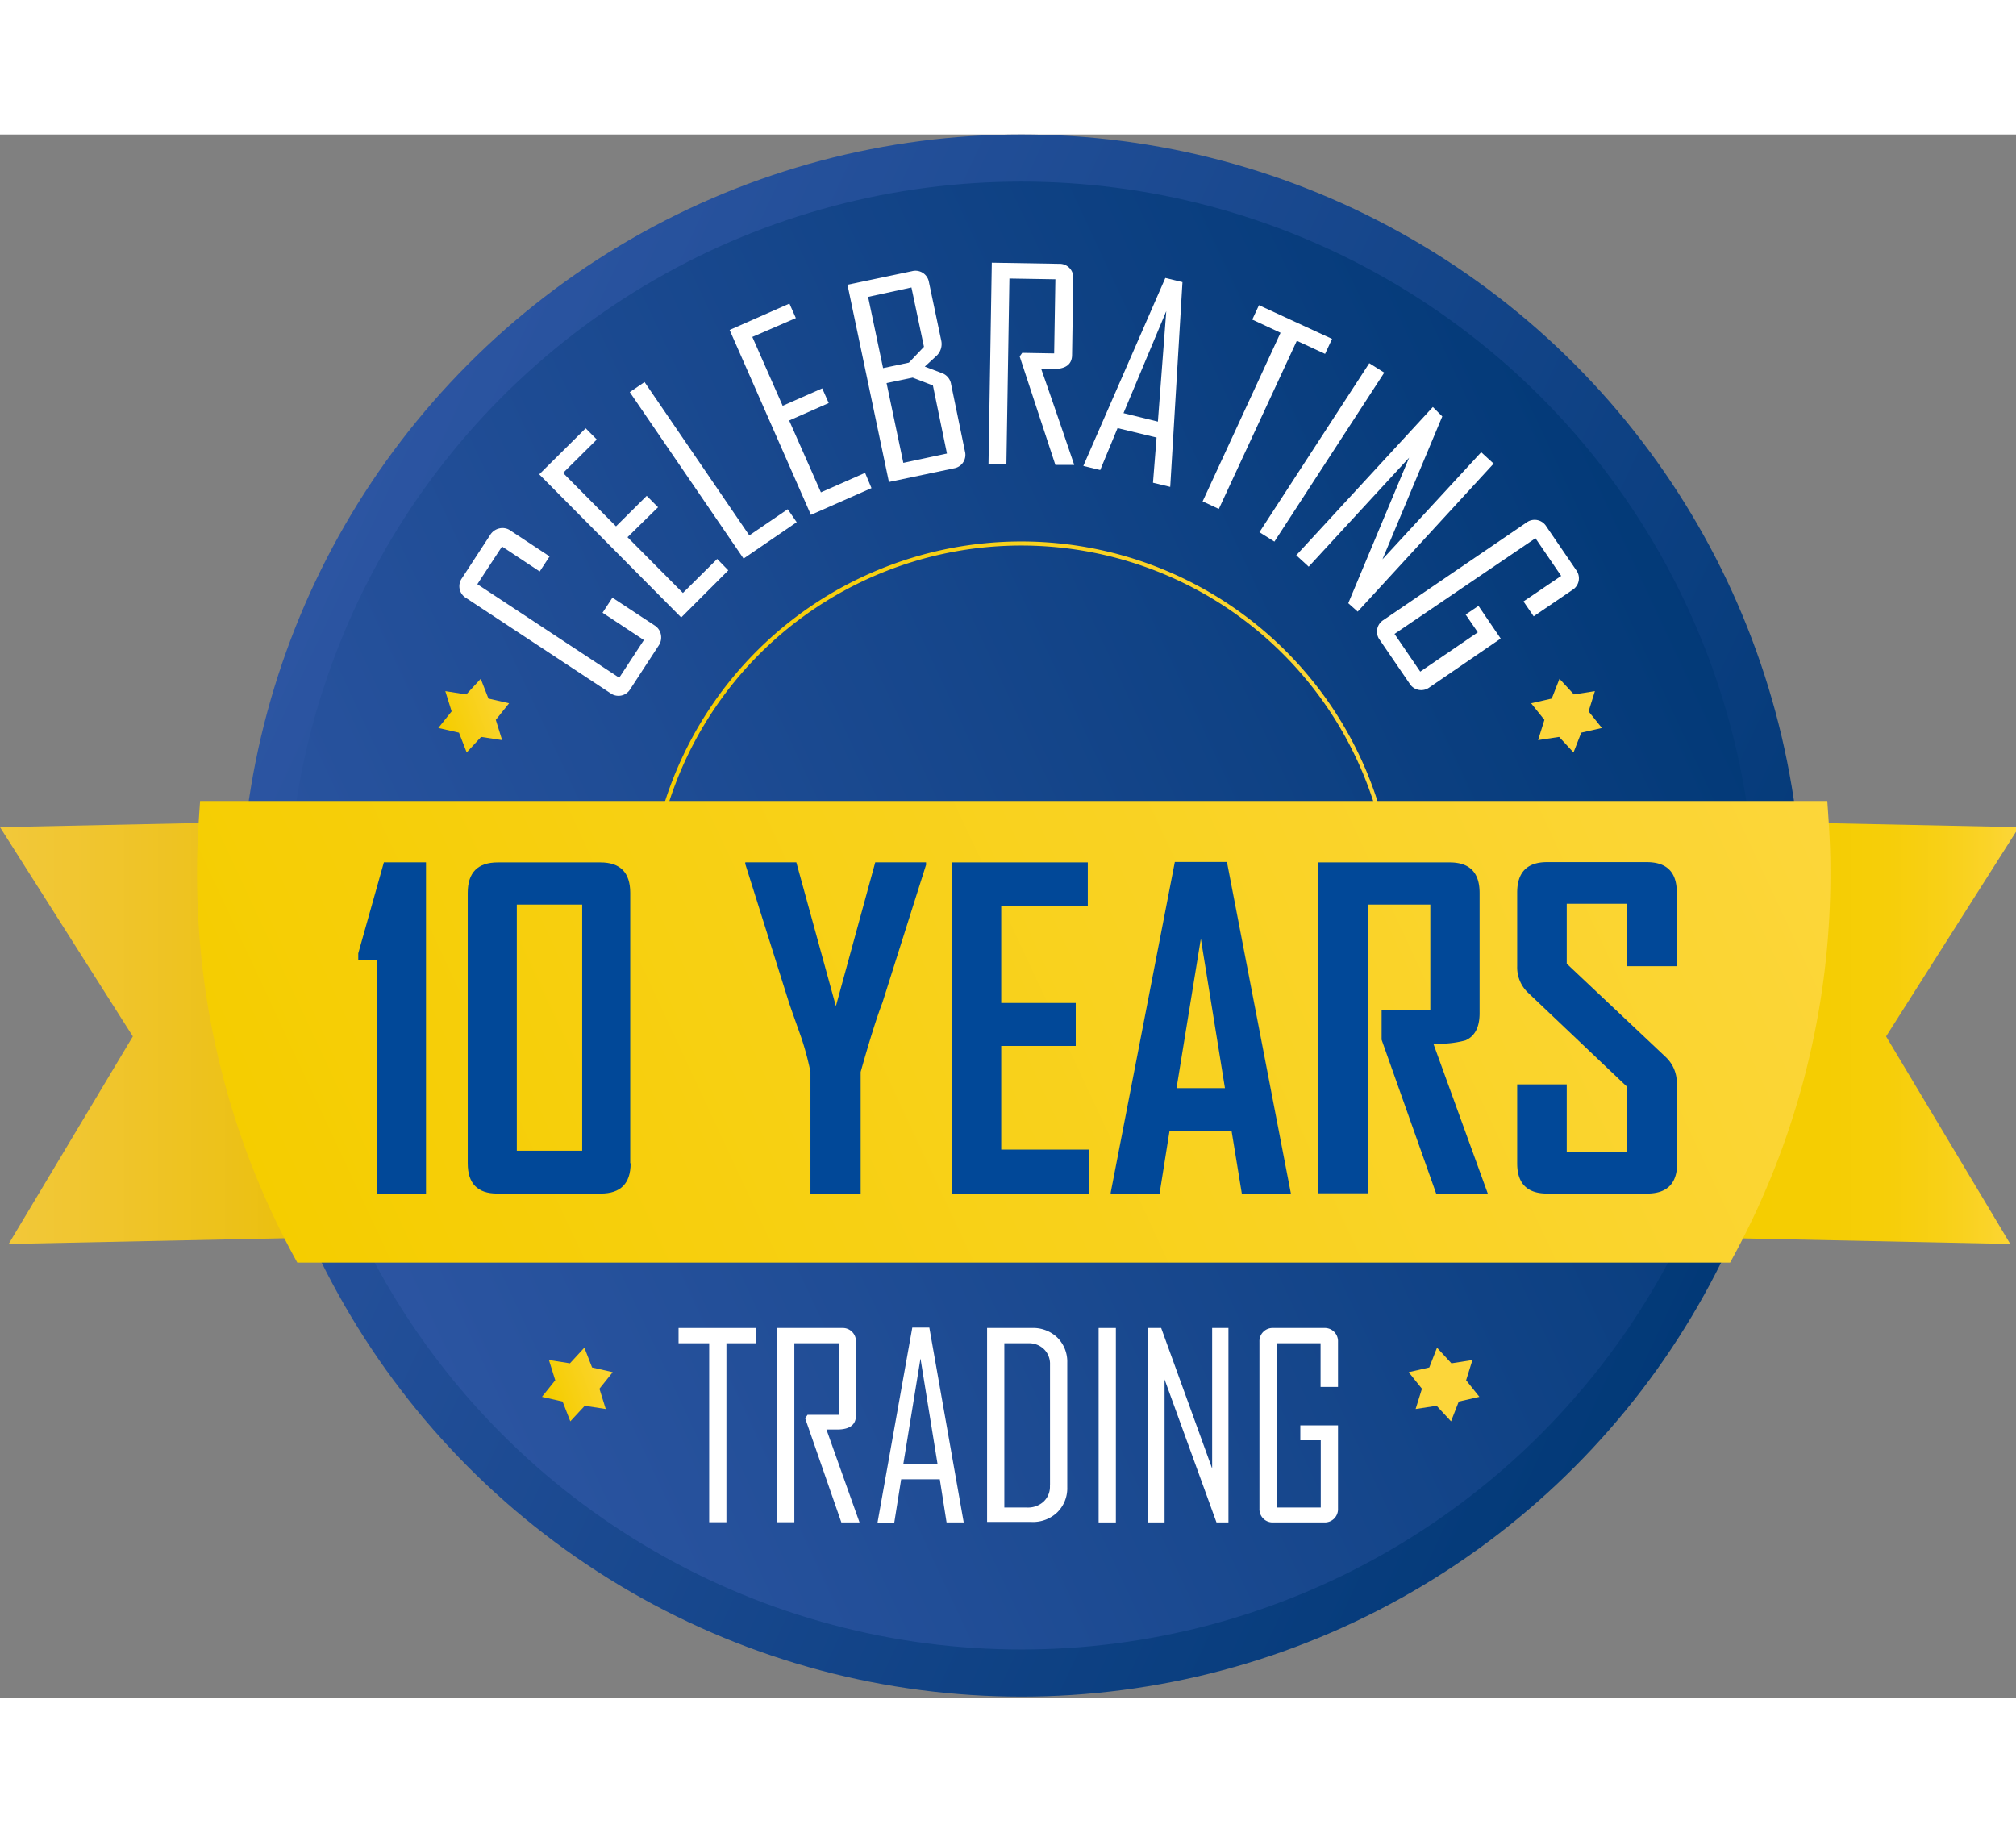
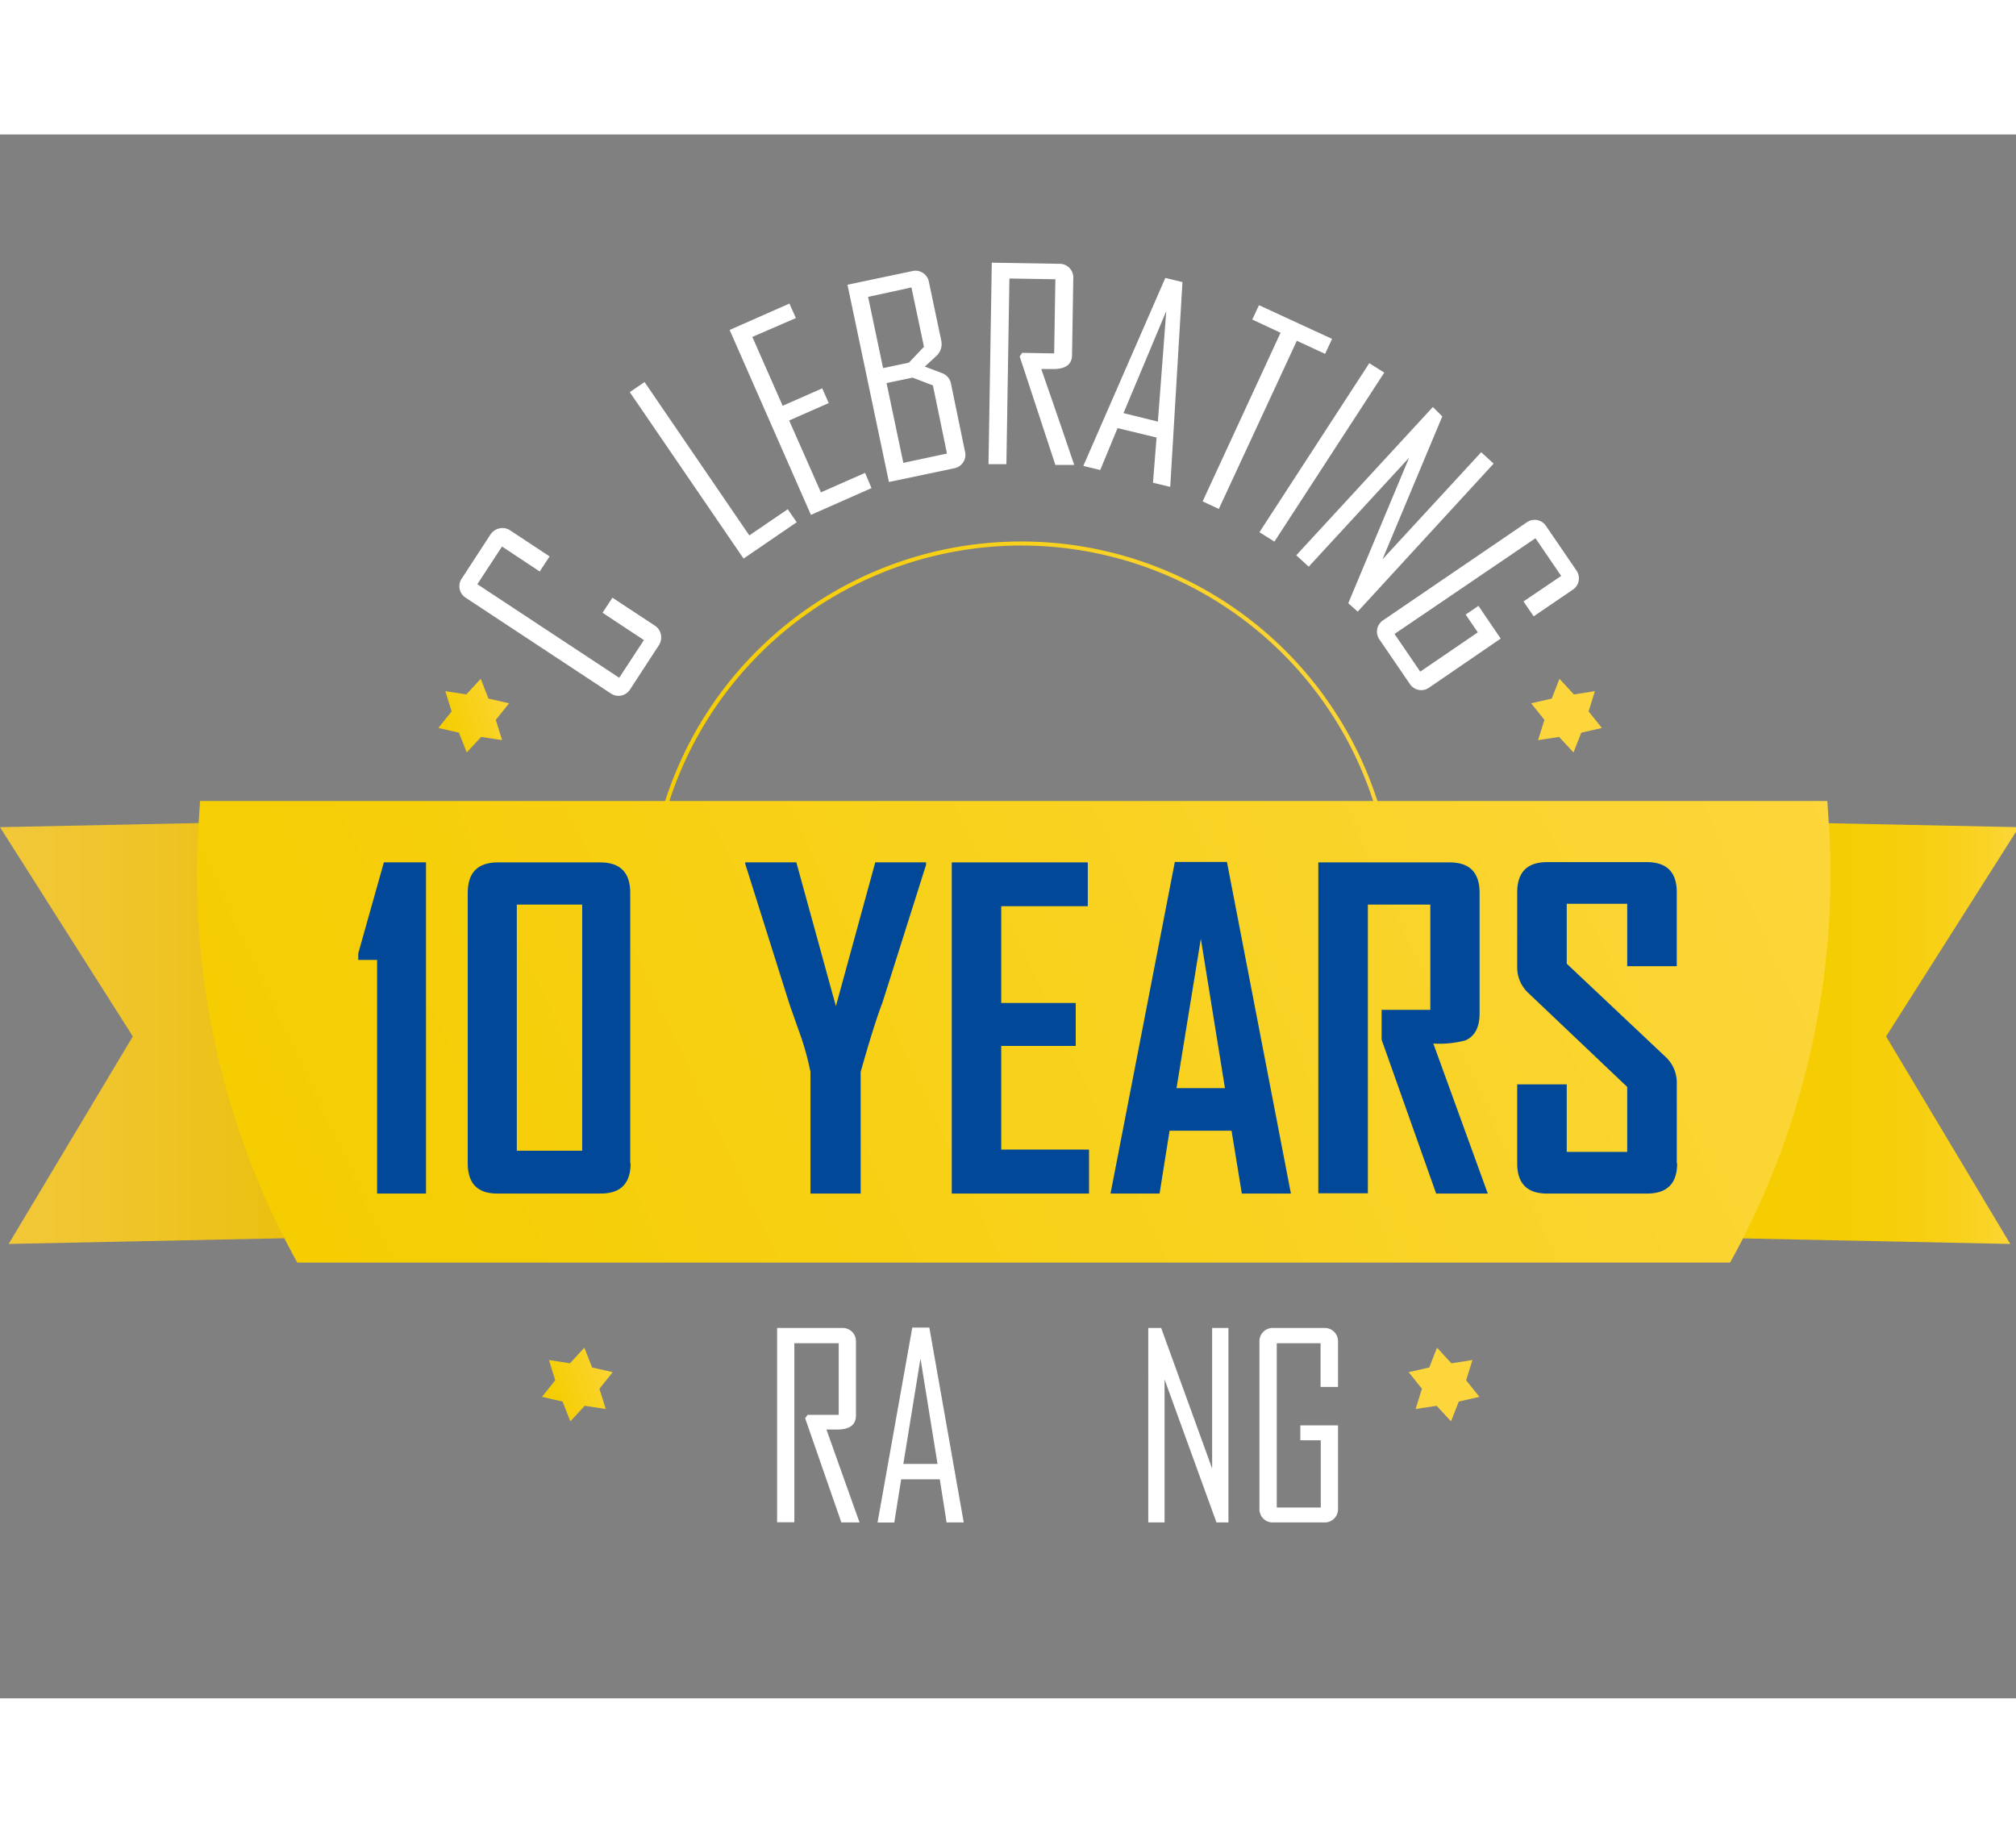
<svg xmlns="http://www.w3.org/2000/svg" xmlns:xlink="http://www.w3.org/1999/xlink" class="enlivenem" id="Layer_1" width="220" height="200" viewBox="0 0 214 166" data-global-elvn="enableViewport, disableClick, none, startVisible, responsive, 0, ">
  <rect x="0" y="0" width="214" height="166" fill="#808080" stroke="none" />
  <defs>
    <style>.cls-1,.cls-3{stroke-miterlimit:10;}.cls-1{stroke-width:5px;fill:url(#linear-gradient);stroke:url(#linear-gradient-2);}.cls-2{fill:#fff;}.cls-3{fill:none;stroke-width:0.43px;stroke:url(#New_Gradient_Swatch_1);}.cls-4{fill:url(#New_Gradient_Swatch_1-2);}.cls-5{fill:url(#New_Gradient_Swatch_1-3);}.cls-6{fill:url(#New_Gradient_Swatch_1-4);}.cls-7{fill:url(#New_Gradient_Swatch_1-5);}.cls-8{fill:url(#linear-gradient-3);}.cls-9{fill:url(#linear-gradient-4);}.cls-10{fill:url(#New_Gradient_Swatch_1-6);}.cls-11{fill:#014898;}</style>
    <linearGradient id="linear-gradient" x1="35.52" y1="116.91" x2="181.31" y2="48.92" gradientUnits="userSpaceOnUse">
      <stop offset="0" stop-color="#2c55a2" />
      <stop offset="1" stop-color="#023977" />
    </linearGradient>
    <linearGradient id="linear-gradient-2" x1="33.25" y1="47.86" x2="183.58" y2="117.96" xlink:href="#linear-gradient" />
    <linearGradient id="New_Gradient_Swatch_1" x1="441.67" y1="260.31" x2="521.1" y2="260.31" gradientUnits="userSpaceOnUse">
      <stop offset="0" stop-color="#f5cd00" />
      <stop offset="1" stop-color="#fcd63a" />
    </linearGradient>
    <linearGradient id="New_Gradient_Swatch_1-2" x1="41.5" y1="346.7" x2="49.46" y2="346.7" gradientTransform="matrix(0.94, -0.33, 0.33, 0.94, -95.5, -179.86)" xlink:href="#New_Gradient_Swatch_1" />
    <linearGradient id="New_Gradient_Swatch_1-3" x1="54.42" y1="276.02" x2="62.38" y2="276.02" gradientTransform="matrix(0.94, -0.33, 0.33, 0.94, -95.5, -179.86)" xlink:href="#New_Gradient_Swatch_1" />
    <linearGradient id="New_Gradient_Swatch_1-4" x1="880.86" y1="-1788.06" x2="888.82" y2="-1788.06" gradientTransform="matrix(0.94, 0.33, 0.33, -0.94, -95.5, -1846.76)" xlink:href="#New_Gradient_Swatch_1" />
    <linearGradient id="New_Gradient_Swatch_1-5" x1="869.83" y1="-1716.73" x2="877.79" y2="-1716.73" gradientTransform="matrix(0.94, 0.33, 0.33, -0.94, -95.5, -1846.76)" xlink:href="#New_Gradient_Swatch_1" />
    <linearGradient id="linear-gradient-3" y1="95.25" x2="39.46" y2="95.25" gradientUnits="userSpaceOnUse">
      <stop offset="0" stop-color="#f2c83a" />
      <stop offset="0.29" stop-color="#f0c52d" />
      <stop offset="0.83" stop-color="#eabf0c" />
      <stop offset="1" stop-color="#e8bc00" />
    </linearGradient>
    <linearGradient id="linear-gradient-4" x1="174.84" y1="95.25" x2="214.31" y2="95.25" gradientUnits="userSpaceOnUse">
      <stop offset="0" stop-color="#f5cd00" />
      <stop offset="0.45" stop-color="#f5cd02" />
      <stop offset="0.65" stop-color="#f6ce09" />
      <stop offset="0.79" stop-color="#f8d016" />
      <stop offset="0.91" stop-color="#fad327" />
      <stop offset="1" stop-color="#fcd63a" />
    </linearGradient>
    <linearGradient id="New_Gradient_Swatch_1-6" x1="407.59" y1="324.13" x2="559.97" y2="253.07" xlink:href="#New_Gradient_Swatch_1" />
  </defs>
  <title>10 year trading icon</title>
-   <circle id="blue_circle" class="cls-1 elvn-layer" cx="108.42" cy="82.91" r="80.41" data-elvn="scaleC, in, 0, 1000, linear" />
  <g id="celebrating" data-elvn="maskCircle, in, 1300, 1000, linear" class="elvn-layer">
    <path id="celebrating_c" class="cls-2" d="M442.46,249.37a1.46,1.46,0,0,1,.67,1,1.52,1.52,0,0,1-.26,1.16l-3,4.6a1.45,1.45,0,0,1-2.1.43l-15.33-10.11a1.45,1.45,0,0,1-.43-2.1l3-4.6a1.53,1.53,0,0,1,1-.69,1.45,1.45,0,0,1,1.15.24l4.15,2.74-1.05,1.6-4-2.65-2.62,4,15.06,9.93,2.62-4-4.39-2.9,1.05-1.6Z" transform="translate(-372.97 -197.25)" />
-     <path id="celebrating_e" class="cls-2" d="M450.28,243.52l-5,5-15.07-15.19,4.93-4.89,1.18,1.19-3.58,3.55,5.62,5.67,3.26-3.24,1.2,1.21L439.58,240l5.88,5.92,3.64-3.61Z" transform="translate(-372.97 -197.25)">
- </path>
    <path id="celebrating_l" class="cls-2" d="M457.54,238.41l-5.64,3.86L439.82,224.6l1.57-1.07,11.12,16.28,4.08-2.78Z" transform="translate(-372.97 -197.25)">
</path>
    <path id="celebrating_e-2" class="cls-2" d="M465.48,234.79l-6.43,2.84L450.42,218l6.35-2.8,0.68,1.54-4.62,2,3.22,7.31,4.2-1.85,0.69,1.56-4.2,1.85,3.37,7.63,4.69-2.07Z" transform="translate(-372.97 -197.25)">
</path>
    <path id="celebrating_b" class="cls-2" d="M475.4,230.89a1.45,1.45,0,0,1-1.17,1.8l-6.9,1.45-4.4-20.94,6.85-1.44a1.45,1.45,0,0,1,1.8,1.17l1.31,6.22a1.72,1.72,0,0,1-.46,1.55l-1.29,1.19,1.79,0.68a1.49,1.49,0,0,1,1,1.19Zm-4.35-11.1-1.33-6.3-4.6,1,1.59,7.56,2.74-.58Zm2.44,11.33L472,223.89l-2.15-.83-2.77.58,1.78,8.47Z" transform="translate(-372.97 -197.25)" />
    <path id="celebrating_r" class="cls-2" d="M487,232.33l-2,0-3.79-11.52,0.27-.38,3.39,0.06,0.13-7.87-4.88-.08-0.32,19.71-1.9,0,0.35-21.39,7.16,0.12a1.45,1.45,0,0,1,1.49,1.54l-0.13,8.12q0,1.55-2.1,1.51l-0.6,0-0.57,0Q485.25,227.16,487,232.33Z" transform="translate(-372.97 -197.25)">
</path>
    <path id="celebrating_a" class="cls-2" d="M497.19,234.66l-1.83-.44,0.38-4.8-4.14-1-1.84,4.45-1.78-.43V232.4l8.69-19.92,1.82,0.44Zm-1.31-6.93L496.77,216l-4.54,10.83Z" transform="translate(-372.97 -197.25)" />
    <path id="celebrating_t" class="cls-2" d="M513.63,220.54l-3-1.39L502.35,237l-1.72-.8,8.27-17.9-3-1.4,0.71-1.53,7.76,3.58Z" transform="translate(-372.97 -197.25)" />
    <path id="celebrating_i" class="cls-2" d="M508.25,240.47l-1.59-1,11.66-17.94,1.59,1Z" transform="translate(-372.97 -197.25)">
</path>
    <path id="celebrating_n" class="cls-2" d="M517.09,247.9l-1-.89,6.46-15.45-10.66,11.57-1.32-1.21,14.5-15.74,1,1-6.35,15.17,10.48-11.37,1.32,1.21Z" transform="translate(-372.97 -197.25)">
</path>
    <path id="celebrating_g" class="cls-2" d="M524.71,255.94a1.45,1.45,0,0,1-2.11-.4l-3.17-4.64a1.45,1.45,0,0,1,.4-2.11L535,238.45a1.45,1.45,0,0,1,2.11.4l3.17,4.64a1.45,1.45,0,0,1-.4,2.11l-4.11,2.8-1.08-1.58,4-2.71-2.73-4L521,250.27l2.73,4,6.11-4.17-1.29-1.89,1.36-.92,2.36,3.47Z" transform="translate(-372.97 -197.25)">
</path>
  </g>
  <g id="Trading" data-elvn="maskPanX, in, 1300, 1000, linear" class="elvn-layer">
-     <path id="Trading_t" class="cls-2" d="M453.27,325.56h-3.19v19h-1.83v-19H445v-1.62h8.24v1.62Z" transform="translate(-372.97 -197.25)" />
    <path id="Trading_r" class="cls-2" d="M464.21,344.58h-1.93l-3.84-11.05,0.25-.37H462v-7.6h-4.71v19h-1.83V323.94h6.91a1.4,1.4,0,0,1,1.46,1.46v7.83q0,1.49-2,1.49l-0.58,0-0.55,0Q462.44,339.62,464.21,344.58Z" transform="translate(-372.97 -197.25)" />
    <path id="Trading_a" class="cls-2" d="M475.27,344.58h-1.82L472.73,340h-4.1l-0.73,4.59h-1.77v-0.05l3.68-20.64h1.81Zm-2.78-6.21-1.81-11.19-1.82,11.19h3.63Z" transform="translate(-372.97 -197.25)" />
-     <path id="Trading_d" class="cls-2" d="M486.26,340.85a3.58,3.58,0,0,1-1.08,2.68,3.72,3.72,0,0,1-2.71,1h-4.72V323.94h4.72a3.72,3.72,0,0,1,2.72,1,3.6,3.6,0,0,1,1.07,2.68v13.18Zm-1.83-.18V327.83a2.19,2.19,0,0,0-.64-1.64,2.27,2.27,0,0,0-1.66-.63h-2.55V343H482a2.46,2.46,0,0,0,1.73-.61A2.17,2.17,0,0,0,484.42,340.66Z" transform="translate(-372.97 -197.25)" />
-     <path id="Trading_i" class="cls-2" d="M491.42,344.58h-1.83V323.94h1.83v20.64Z" transform="translate(-372.97 -197.25)" />
    <path id="Trading_n" class="cls-2" d="M503.37,344.58H502.1l-5.51-15.18v15.18h-1.73V323.94h1.37l5.41,14.92V323.94h1.73v20.64Z" transform="translate(-372.97 -197.25)" />
    <path id="Trading_g" class="cls-2" d="M515,343.12a1.4,1.4,0,0,1-1.46,1.46h-5.42a1.4,1.4,0,0,1-1.46-1.46V325.4a1.4,1.4,0,0,1,1.46-1.46h5.42A1.4,1.4,0,0,1,515,325.4v4.8h-1.85v-4.64H508.5V343h4.67v-7.14H511v-1.58h4v8.88Z" transform="translate(-372.97 -197.25)" />
  </g>
  <path id="gold_semi_circle" class="cls-3 elvn-layer" d="M520.88,280.17a39.5,39.5,0,1,0-79,0" transform="translate(-372.97 -197.25)" data-elvn="drawLines, 2000, 500, #3071a9, 1, notRandom" />
  <polygon id="star_bottom_left" class="cls-4 elvn-layer" points="60.5 130.44 62.03 128.78 62.85 130.88 65.04 131.38 63.63 133.14 64.3 135.29 62.07 134.95 60.54 136.6 59.72 134.5 57.53 134 58.94 132.24 58.27 130.09 60.5 130.44" data-elvn="scaleC, in, 2500, 1000, bounce" />
  <polygon id="star_top_left" class="cls-5 elvn-layer" points="49.5 59.44 51.03 57.78 51.85 59.88 54.04 60.38 52.63 62.14 53.3 64.29 51.07 63.95 49.54 65.6 48.72 63.5 46.53 63 47.94 61.24 47.27 59.09 49.5 59.44" data-elvn="scaleC, in, 2500, 1000, bounce" />
  <polygon id="star_bottom_right" class="cls-6 elvn-layer" points="152.5 134.95 154.03 136.6 154.85 134.5 157.04 134 155.63 132.24 156.3 130.09 154.07 130.44 152.54 128.78 151.72 130.88 149.53 131.38 150.94 133.14 150.27 135.29 152.5 134.95" data-elvn="scaleC, in, 2500, 1000, bounce" />
  <polygon id="star_top_right" class="cls-7 elvn-layer" points="165.5 63.95 167.03 65.6 167.85 63.5 170.04 63 168.63 61.24 169.3 59.09 167.07 59.44 165.54 57.78 164.72 59.88 162.53 60.38 163.94 62.14 163.27 64.29 165.5 63.95" data-elvn="scaleC, in, 2500, 1000, bounce" />
  <polygon id="banner_left" class="cls-8 elvn-layer" points="39.46 116.97 0.92 117.77 14.1 95.74 0 73.53 38.55 72.73 39.46 116.97" data-elvn="maskSlideR, in, 1300, 500, linear" />
  <polygon id="banner_right" class="cls-9 elvn-layer" points="174.84 116.97 213.39 117.77 200.21 95.74 214.31 73.53 175.76 72.73 174.84 116.97" data-elvn="maskSlideL, in, 1300, 500, linear" />
  <path id="Main_banner" class="cls-10 elvn-layer" d="M393.89,275.44A84.93,84.93,0,0,0,404.53,317H556.62a84.93,84.93,0,0,0,10.65-41.56c0-2.53-.12-4.44-0.33-7.44H394.21C394,271,393.89,272.9,393.89,275.44Z" transform="translate(-372.97 -197.25)" data-elvn="expandX, in, 500, 1000, linear" />
  <g id="_10_years" data-elvn="scaleC, in, 2000, 1000, bounce" class="elvn-layer">
    <path id="_10_years_1" class="cls-11" d="M418.21,309.67H413v-24.8h-2v-0.7l2.72-9.66h4.47v35.15Z" transform="translate(-372.97 -197.25)" />
    <path id="_10_years_0" class="cls-11" d="M439.91,306.46q0,3.21-3.17,3.21h-11q-3.12,0-3.12-3.21V277.75q0-3.23,3.19-3.23h10.89q3.17,0,3.17,3.23v28.71Zm-5.14-1.3V279h-6.94v26.12h6.94Z" transform="translate(-372.97 -197.25)" />
    <path id="_10_years_y" class="cls-11" d="M471.29,274.72l-4.65,14.69q-0.85,2.18-2.31,7.35v12.91H459V296.75a29.8,29.8,0,0,0-1-3.71q-1.19-3.35-1.28-3.64l-4.63-14.69a0.39,0.39,0,0,1,0-.2h5.41l4.2,15.27,4.18-15.27h5.39v0.2Z" transform="translate(-372.97 -197.25)" />
    <path id="_10_years_e" class="cls-11" d="M488.56,309.67H474V274.52h14.44v4.65h-9.19v10.27h7.91V294h-7.91v11h9.32v4.65Z" transform="translate(-372.97 -197.25)" />
    <path id="_10_years_a" class="cls-11" d="M510,309.67h-5.21L503.7,303h-6.58l-1.06,6.67h-5.19v-0.09l6.81-35.11h5.53Zm-7-11.19-2.56-15.86-2.58,15.86H503Z" transform="translate(-372.97 -197.25)" />
    <path id="_10_years_r" class="cls-11" d="M530.9,309.67h-5.48l-5.79-16.33v-3.17h5.17V279h-6.63v30.64h-5.26V274.52h13.95q3.17,0,3.17,3.23v12.78q0,2.22-1.5,2.88a10.81,10.81,0,0,1-3.41.34Z" transform="translate(-372.97 -197.25)" />
    <path id="_10_years_s" class="cls-11" d="M551,306.46q0,3.21-3.19,3.21H537.19q-3.17,0-3.17-3.21v-8.38h5.26v7.17h6.42v-6.9l-10.53-10a3.72,3.72,0,0,1-1.15-2.81v-7.82q0-3.23,3.17-3.23h10.58q3.19,0,3.19,3.19v7.86H545.7v-6.63h-6.42v6.36l10.53,9.93a3.73,3.73,0,0,1,1.15,2.85v8.38Z" transform="translate(-372.97 -197.25)" />
  </g>
</svg>